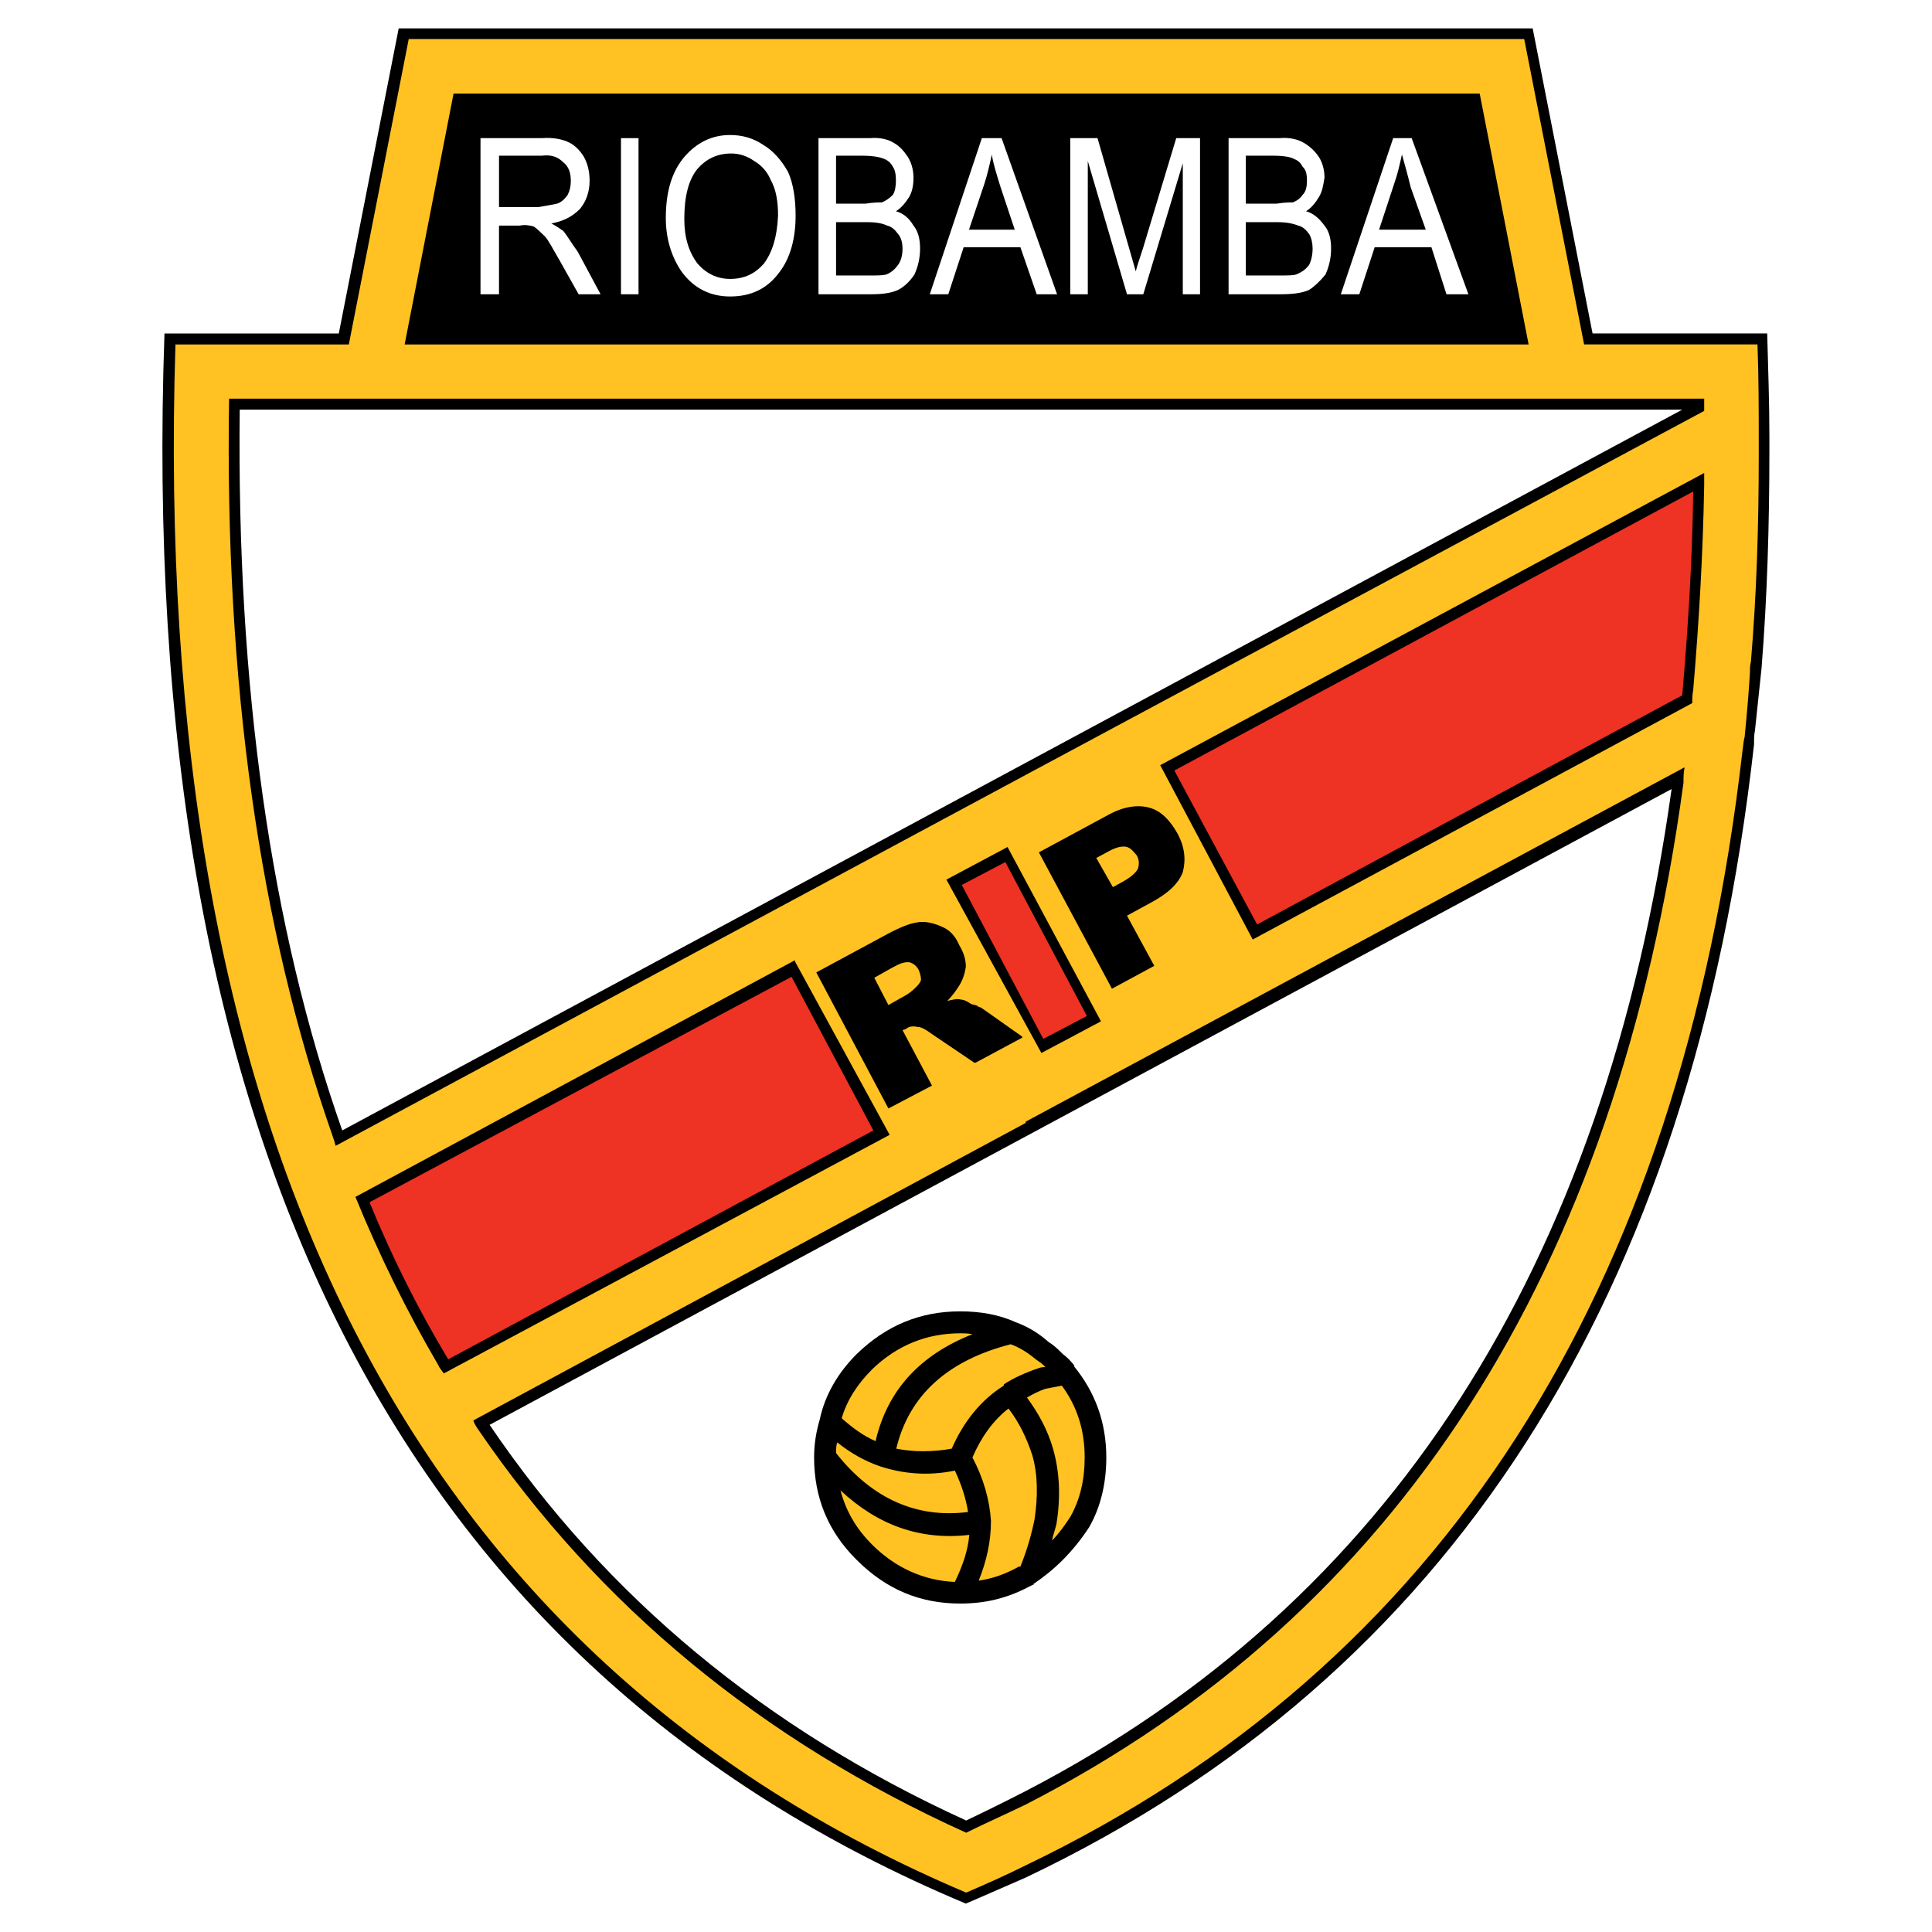
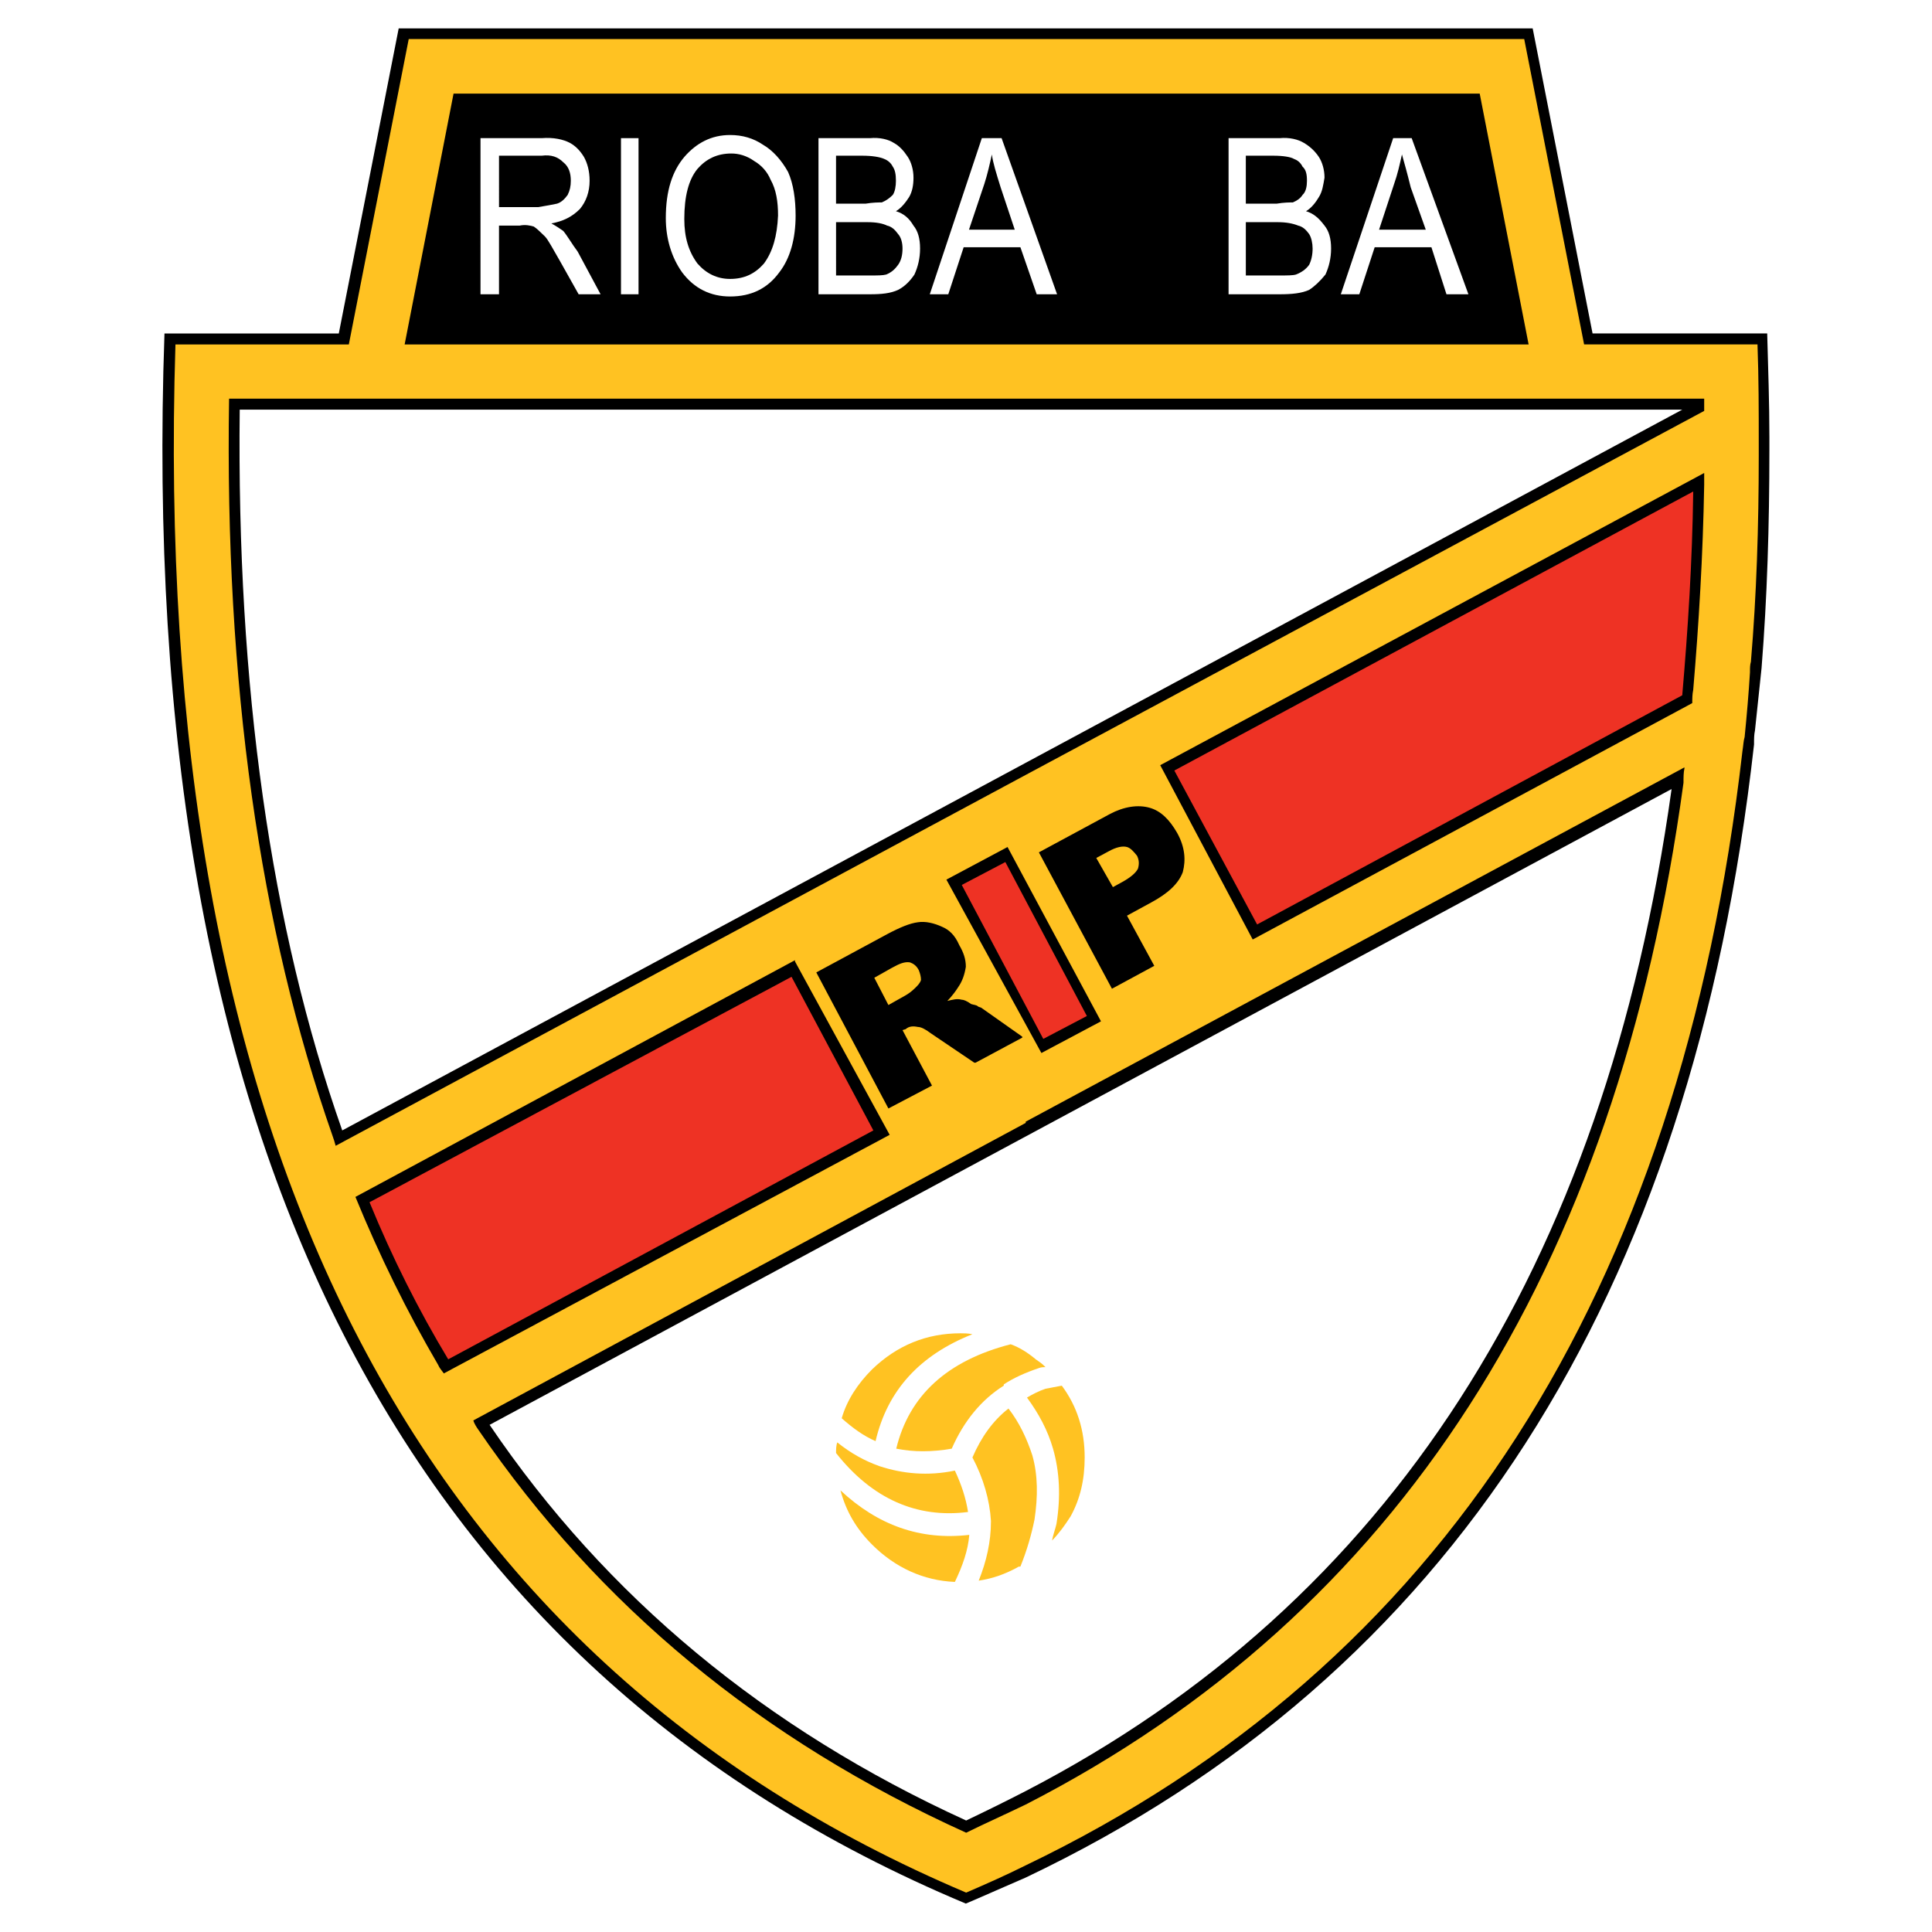
<svg xmlns="http://www.w3.org/2000/svg" version="1.0" id="Layer_1" x="0px" y="0px" width="192.756px" height="192.756px" viewBox="0 0 192.756 192.756" enable-background="new 0 0 192.756 192.756" xml:space="preserve">
  <g>
    <polygon fill-rule="evenodd" clip-rule="evenodd" fill="#FFFFFF" points="0,0 192.756,0 192.756,192.756 0,192.756 0,0  " />
    <path fill-rule="evenodd" clip-rule="evenodd" d="M39.777,2.834L33.802,33.27H16.41c-2.846,80.921,23.805,133.128,79.952,156.652   c2.064-0.877,4.004-1.752,5.975-2.598c42.322-20.145,66.471-57.773,72.664-113.046c0-0.563,0-0.969,0.094-1.408   c0.219-2.064,0.438-4.128,0.657-6.225c0.562-7.069,0.781-14.232,0.781-21.74c0-0.438,0-0.876,0-1.313   c0-3.378-0.124-6.851-0.219-10.323h-17.423l-5.975-30.436H39.777L39.777,2.834z" />
    <path fill-rule="evenodd" clip-rule="evenodd" fill="#FFC222" d="M158.047,34.365l-5.975-30.467H40.778l-5.975,30.467H17.505   c-2.502,79.514,23.71,131.063,78.889,154.461c2.033-0.875,4.003-1.752,5.943-2.721c41.478-19.926,65.282-56.992,71.507-111.17   c0.094-0.562,0.094-1,0.219-1.408c0.219-2.189,0.406-4.379,0.532-6.443c0-0.438,0-0.751,0.094-1.064   c0.562-6.662,0.782-13.513,0.782-20.582c0-0.438,0-0.876,0-1.189c0-3.253,0-6.538-0.126-9.885H158.047L158.047,34.365z" />
    <polygon fill-rule="evenodd" clip-rule="evenodd" points="40.371,34.365 45.251,9.341 147.631,9.341 152.511,34.365 40.371,34.365     " />
    <path fill-rule="evenodd" clip-rule="evenodd" d="M170.027,39.776c0,0.344,0,0.782,0,1.22l-67.69,36.316l-68.848,37.004   c-0.094-0.344-0.188-0.656-0.313-1c-7.288-20.77-10.76-45.231-10.322-73.54H170.027L170.027,39.776z" />
    <path fill-rule="evenodd" clip-rule="evenodd" d="M170.027,47.19c0,0.312,0,0.75,0,1.188c-0.125,7.069-0.532,13.826-1.095,20.457   c-0.094,0.438-0.094,0.876-0.094,1.314l-43.855,23.585l-9.228-17.392L170.027,47.19L170.027,47.19z" />
    <path fill-rule="evenodd" clip-rule="evenodd" d="M168.057,76.656c-0.094,0.438-0.094,0.876-0.094,1.439   c-6.631,48.829-28.496,82.892-65.626,101.942c-1.939,0.938-3.91,1.814-5.943,2.814c-20.458-9.258-36.66-22.646-48.641-40.164   c-0.219-0.312-0.438-0.656-0.532-0.969l55.115-29.686v-0.125l65.72-35.346V76.656L168.057,76.656z" />
    <polygon fill-rule="evenodd" clip-rule="evenodd" points="94.423,87.76 100.522,84.507 109.845,101.898 103.901,105.059    94.423,87.76  " />
    <path fill-rule="evenodd" clip-rule="evenodd" d="M79.315,95.799v0.125l9.447,17.298l-44.481,23.803   c-0.218-0.312-0.438-0.531-0.563-0.844c-3.128-5.348-5.849-10.885-8.257-16.766L79.315,95.799L79.315,95.799z" />
    <path fill-rule="evenodd" clip-rule="evenodd" fill="#FFFFFF" d="M23.917,40.871c-0.312,27.526,3.065,51.581,10.229,71.912   l133.691-71.912H23.917L23.917,40.871z" />
    <path fill-rule="evenodd" clip-rule="evenodd" fill="#FFFFFF" d="M96.394,181.633c2.033-0.971,4.003-1.939,5.943-2.941   c36.254-18.799,57.774-52.207,64.438-99.971L48.848,142.156C60.484,159.33,76.375,172.498,96.394,181.633L96.394,181.633z" />
    <path fill-rule="evenodd" clip-rule="evenodd" fill="#EE3224" d="M44.719,135.619l42.416-22.836l-8.164-15.326l-42.103,22.49   C39.151,125.516,41.778,130.738,44.719,135.619L44.719,135.619z" />
    <polygon fill-rule="evenodd" clip-rule="evenodd" fill="#EE3224" points="100.304,86.008 95.956,88.292 104.089,103.65    108.437,101.367 100.304,86.008  " />
    <path fill-rule="evenodd" clip-rule="evenodd" fill="#EE3224" d="M167.838,69.368c0.562-6.507,1.001-13.263,1.095-20.332   l-51.769,27.839l8.258,15.358L167.838,69.368L167.838,69.368z" />
    <path fill-rule="evenodd" clip-rule="evenodd" d="M91.577,92.014c-0.782,0.094-1.845,0.532-3.065,1.189l-7.069,3.816l7.194,13.574   l4.348-2.283l-2.94-5.535l0.312-0.094c0.344-0.314,0.782-0.314,1.22-0.221c0.313,0,0.751,0.221,1.283,0.627l4.348,2.939h0.125   l4.661-2.502v-0.094l-4.035-2.846c-0.094-0.096-0.313-0.096-0.407-0.189c-0.125-0.125-0.344-0.125-0.657-0.219   c-0.438-0.312-0.75-0.438-0.97-0.438c-0.438-0.125-0.875,0-1.407,0.125c0.532-0.562,0.844-1,1.063-1.346   c0.438-0.625,0.657-1.281,0.782-2.063c0-0.75-0.218-1.407-0.656-2.158c-0.438-1.001-1.001-1.533-1.751-1.846   C93.204,92.108,92.328,91.89,91.577,92.014L91.577,92.014z M90.794,96.018c0.345,0.125,0.657,0.344,0.876,0.782   c0.125,0.313,0.219,0.657,0.219,0.97c-0.094,0.312-0.313,0.531-0.532,0.75c-0.438,0.439-0.782,0.658-1.001,0.783l-1.72,0.969   l-1.408-2.721l1.72-0.969C89.731,96.144,90.263,95.924,90.794,96.018L90.794,96.018z" />
    <path fill-rule="evenodd" clip-rule="evenodd" d="M117.445,83.1c-0.751-1.314-1.626-2.19-2.721-2.502   c-1.189-0.345-2.597-0.125-4.005,0.625l-7.069,3.816l7.289,13.607l4.223-2.285l-2.722-5.005l2.409-1.313   c1.626-0.876,2.721-1.846,3.159-3.034C118.321,85.821,118.228,84.507,117.445,83.1L117.445,83.1z M110.595,84.945   c0.782-0.438,1.408-0.562,1.846-0.438c0.344,0.093,0.657,0.438,1.001,0.875c0.219,0.438,0.219,0.845,0.094,1.282   c-0.219,0.438-0.751,0.876-1.532,1.314l-0.97,0.531l-1.658-2.909L110.595,84.945L110.595,84.945z" />
-     <path fill-rule="evenodd" clip-rule="evenodd" d="M81.786,141.625c-0.344,1.188-0.563,2.377-0.563,3.785   c0,4.035,1.408,7.412,4.254,10.229c2.94,2.939,6.319,4.348,10.323,4.348c2.502,0,4.66-0.531,6.757-1.627   c0.219-0.094,0.406-0.219,0.656-0.312h-0.125c0.97-0.656,1.971-1.439,2.94-2.408c0.97-0.971,1.846-2.064,2.628-3.254   c1.188-2.064,1.72-4.473,1.72-6.975c0-3.473-1.095-6.508-3.253-9.135h0.094c-0.344-0.438-0.751-0.875-1.188-1.188   c-0.438-0.439-0.876-0.877-1.408-1.189c-0.97-0.875-2.063-1.533-3.253-1.971c-1.658-0.75-3.503-1.094-5.567-1.094   c-4.004,0-7.382,1.406-10.323,4.254C83.632,136.934,82.318,139.123,81.786,141.625L81.786,141.625z" />
    <path fill-rule="evenodd" clip-rule="evenodd" fill="#FFC222" d="M97.02,133.115c-0.438-0.092-0.875-0.092-1.188-0.092   c-3.378,0-6.318,1.188-8.821,3.596c-1.407,1.408-2.502,3.035-3.034,4.881c1.094,0.969,2.158,1.752,3.378,2.283   C88.542,138.684,91.796,135.182,97.02,133.115L97.02,133.115z" />
    <path fill-rule="evenodd" clip-rule="evenodd" fill="#FFC222" d="M83.538,143.908c-0.125,0.312-0.125,0.75-0.125,1.062   c3.597,4.568,8.07,6.539,13.168,5.881c-0.219-1.406-0.656-2.721-1.313-4.129c-2.721,0.564-5.223,0.312-7.507-0.438   C86.259,145.754,84.852,144.971,83.538,143.908L83.538,143.908z" />
    <path fill-rule="evenodd" clip-rule="evenodd" fill="#FFC222" d="M97.02,145.41c1.095,2.064,1.721,4.254,1.846,6.318v0.094   c0,1.971-0.438,3.941-1.22,5.881c1.439-0.219,2.627-0.658,3.847-1.314c0.094-0.094,0.22-0.094,0.313-0.094   c0.656-1.627,1.095-3.16,1.407-4.691c0.344-2.283,0.344-4.443-0.219-6.412c-0.532-1.627-1.282-3.254-2.378-4.662   C99.084,141.719,97.896,143.377,97.02,145.41L97.02,145.41z" />
    <path fill-rule="evenodd" clip-rule="evenodd" fill="#FFC222" d="M89.419,144.533c1.72,0.344,3.565,0.344,5.536,0   c1.189-2.721,2.94-4.879,5.192-6.287v-0.125c1.001-0.656,2.189-1.188,3.503-1.627c0.22-0.094,0.438-0.094,0.657-0.094   c-0.312-0.344-0.657-0.562-0.97-0.781c-0.781-0.658-1.626-1.189-2.502-1.502C94.518,135.744,90.701,139.217,89.419,144.533   L89.419,144.533z" />
    <path fill-rule="evenodd" clip-rule="evenodd" fill="#FFC222" d="M105.935,138.246c-0.532,0.094-1.095,0.219-1.627,0.312   c-0.657,0.219-1.313,0.564-1.846,0.877c1.188,1.625,2.064,3.252,2.597,5.098c0.657,2.283,0.782,4.787,0.344,7.508   c-0.125,0.562-0.344,1.094-0.438,1.658c0.751-0.783,1.282-1.533,1.846-2.408c0.969-1.752,1.407-3.691,1.407-5.881   C108.218,142.688,107.467,140.311,105.935,138.246L105.935,138.246z" />
    <path fill-rule="evenodd" clip-rule="evenodd" fill="#FFC222" d="M95.268,157.828c0.782-1.627,1.313-3.16,1.439-4.693   c-4.911,0.564-9.134-0.969-12.856-4.441c0.563,2.064,1.533,3.785,3.159,5.412C89.293,156.389,92.14,157.703,95.268,157.828   L95.268,157.828z" />
    <path fill-rule="evenodd" clip-rule="evenodd" fill="#FFFFFF" d="M72.84,13.47c-1.846,0-3.347,0.782-4.567,2.19   c-1.188,1.407-1.845,3.347-1.845,6.1c0,2.033,0.563,3.91,1.626,5.411c1.22,1.627,2.847,2.409,4.787,2.409   c2.095,0,3.722-0.782,4.911-2.409c1.095-1.408,1.626-3.378,1.626-5.662c0-1.626-0.219-3.159-0.75-4.348   c-0.657-1.188-1.533-2.158-2.502-2.721C75.155,13.783,74.06,13.47,72.84,13.47L72.84,13.47z M69.587,16.848   c0.875-1.001,1.971-1.533,3.378-1.533c0.751,0,1.533,0.219,2.284,0.751c0.751,0.438,1.313,1.095,1.626,1.846   c0.563,1.001,0.751,2.19,0.751,3.597c-0.094,2.064-0.532,3.597-1.408,4.786c-0.876,1.001-1.939,1.533-3.378,1.533   c-1.283,0-2.378-0.531-3.253-1.533c-0.876-1.188-1.314-2.596-1.314-4.442C68.273,19.569,68.711,17.912,69.587,16.848L69.587,16.848   z" />
    <path fill-rule="evenodd" clip-rule="evenodd" fill="#FFFFFF" d="M86.791,13.783h-5.13V29.36h5.13c1.188,0,2.064-0.094,2.815-0.438   c0.657-0.344,1.188-0.875,1.627-1.532c0.344-0.751,0.563-1.627,0.563-2.596c0-1.001-0.219-1.752-0.657-2.284   c-0.438-0.75-1.001-1.219-1.752-1.438c0.532-0.313,0.97-0.875,1.314-1.408c0.312-0.532,0.438-1.188,0.438-1.939   c0-0.782-0.219-1.532-0.563-2.064c-0.438-0.657-0.844-1.095-1.408-1.408C88.637,13.908,87.761,13.689,86.791,13.783L86.791,13.783z    M83.413,15.534h2.596c1.001,0,1.752,0.125,2.189,0.313c0.313,0.125,0.657,0.344,0.876,0.782c0.219,0.313,0.313,0.751,0.313,1.408   c0,0.532-0.094,1.095-0.313,1.408c-0.344,0.344-0.657,0.563-1.095,0.751c-0.344,0-0.876,0-1.627,0.125h-2.94V15.534L83.413,15.534z    M83.413,22.166h3.159c0.845,0,1.501,0.125,1.939,0.344c0.438,0.094,0.782,0.407,1.095,0.845c0.313,0.345,0.438,0.908,0.438,1.439   c0,0.625-0.125,1.188-0.438,1.626c-0.312,0.438-0.657,0.751-1.188,0.97c-0.344,0.094-0.875,0.094-1.626,0.094h-3.378V22.166   L83.413,22.166z" />
    <path fill-rule="evenodd" clip-rule="evenodd" fill="#FFFFFF" d="M56.855,14.252c-0.657-0.344-1.626-0.563-2.815-0.469h-6.1V29.36   h1.846v-6.851h2.064c0.562-0.125,1.095,0,1.407,0.094c0.344,0.219,0.657,0.563,1.095,0.97c0.344,0.344,0.782,1.22,1.533,2.502   l1.845,3.284h2.189l-2.283-4.254c-0.563-0.751-1.001-1.533-1.439-2.064c-0.312-0.219-0.625-0.438-1.188-0.75   c1.188-0.219,2.064-0.657,2.847-1.439c0.625-0.75,0.969-1.721,0.969-2.815c0-0.97-0.219-1.751-0.563-2.377   C57.857,15.002,57.418,14.564,56.855,14.252L56.855,14.252z M49.787,15.534h4.254c0.97-0.125,1.626,0.125,2.158,0.657   c0.563,0.438,0.751,1.095,0.751,1.845c0,0.532-0.094,0.97-0.313,1.408c-0.313,0.438-0.657,0.751-1.063,0.875   c-0.438,0.094-1.095,0.219-1.877,0.344h-3.91V15.534L49.787,15.534z" />
    <polygon fill-rule="evenodd" clip-rule="evenodd" fill="#FFFFFF" points="63.706,13.783 61.955,13.783 61.955,29.36 63.706,29.36    63.706,13.783  " />
-     <path fill-rule="evenodd" clip-rule="evenodd" fill="#FFFFFF" d="M119.729,13.783h-2.377l-3.284,10.885   c-0.313,1.001-0.626,1.846-0.751,2.409L109.5,13.783h-2.721V29.36h1.751V16.066l3.91,13.294h1.627l3.941-13.075V29.36h1.72V13.783   L119.729,13.783z" />
    <path fill-rule="evenodd" clip-rule="evenodd" fill="#FFFFFF" d="M131.584,15.66c-0.438-0.657-0.97-1.095-1.502-1.408   c-0.562-0.344-1.438-0.563-2.408-0.469h-5.099V29.36h5.099c1.189,0,2.189-0.094,2.94-0.438c0.532-0.344,1.095-0.875,1.627-1.532   c0.344-0.751,0.562-1.627,0.562-2.596c0-1.001-0.219-1.752-0.656-2.284c-0.563-0.75-1.095-1.219-1.846-1.438   c0.531-0.313,0.97-0.875,1.282-1.408c0.344-0.532,0.438-1.188,0.563-1.939C132.147,16.942,131.928,16.191,131.584,15.66   L131.584,15.66z M124.296,15.534h2.722c1,0,1.751,0.125,2.064,0.313c0.344,0.125,0.656,0.344,0.875,0.782   c0.345,0.313,0.438,0.751,0.438,1.408c0,0.532-0.094,1.095-0.438,1.408c-0.219,0.344-0.531,0.563-0.969,0.751   c-0.345,0-0.876,0-1.627,0.125h-3.065V15.534L124.296,15.534z M129.52,22.509c0.438,0.094,0.782,0.407,1.095,0.845   c0.219,0.345,0.344,0.908,0.344,1.439c0,0.625-0.125,1.188-0.344,1.626c-0.312,0.438-0.751,0.751-1.313,0.97   c-0.312,0.094-0.845,0.094-1.627,0.094h-3.378v-5.318h3.159C128.331,22.166,128.988,22.291,129.52,22.509L129.52,22.509z" />
    <path fill-rule="evenodd" clip-rule="evenodd" fill="#FFFFFF" d="M99.929,13.783h-1.971L92.765,29.36h1.846l1.533-4.692h5.662   l1.626,4.692h2.033L99.929,13.783L99.929,13.783z M99.835,18.694l1.407,4.223h-4.567l1.533-4.567   c0.313-0.97,0.532-1.939,0.751-2.94C99.053,16.191,99.396,17.286,99.835,18.694L99.835,18.694z" />
    <path fill-rule="evenodd" clip-rule="evenodd" fill="#FFFFFF" d="M140.843,13.783h-1.846l-5.224,15.577h1.846l1.533-4.692h5.661   l1.501,4.692h2.19L140.843,13.783L140.843,13.783z M140.749,18.694l1.502,4.223h-4.661l1.502-4.567   c0.344-0.97,0.562-1.939,0.781-2.94C140.092,16.191,140.405,17.286,140.749,18.694L140.749,18.694z" />
  </g>
</svg>